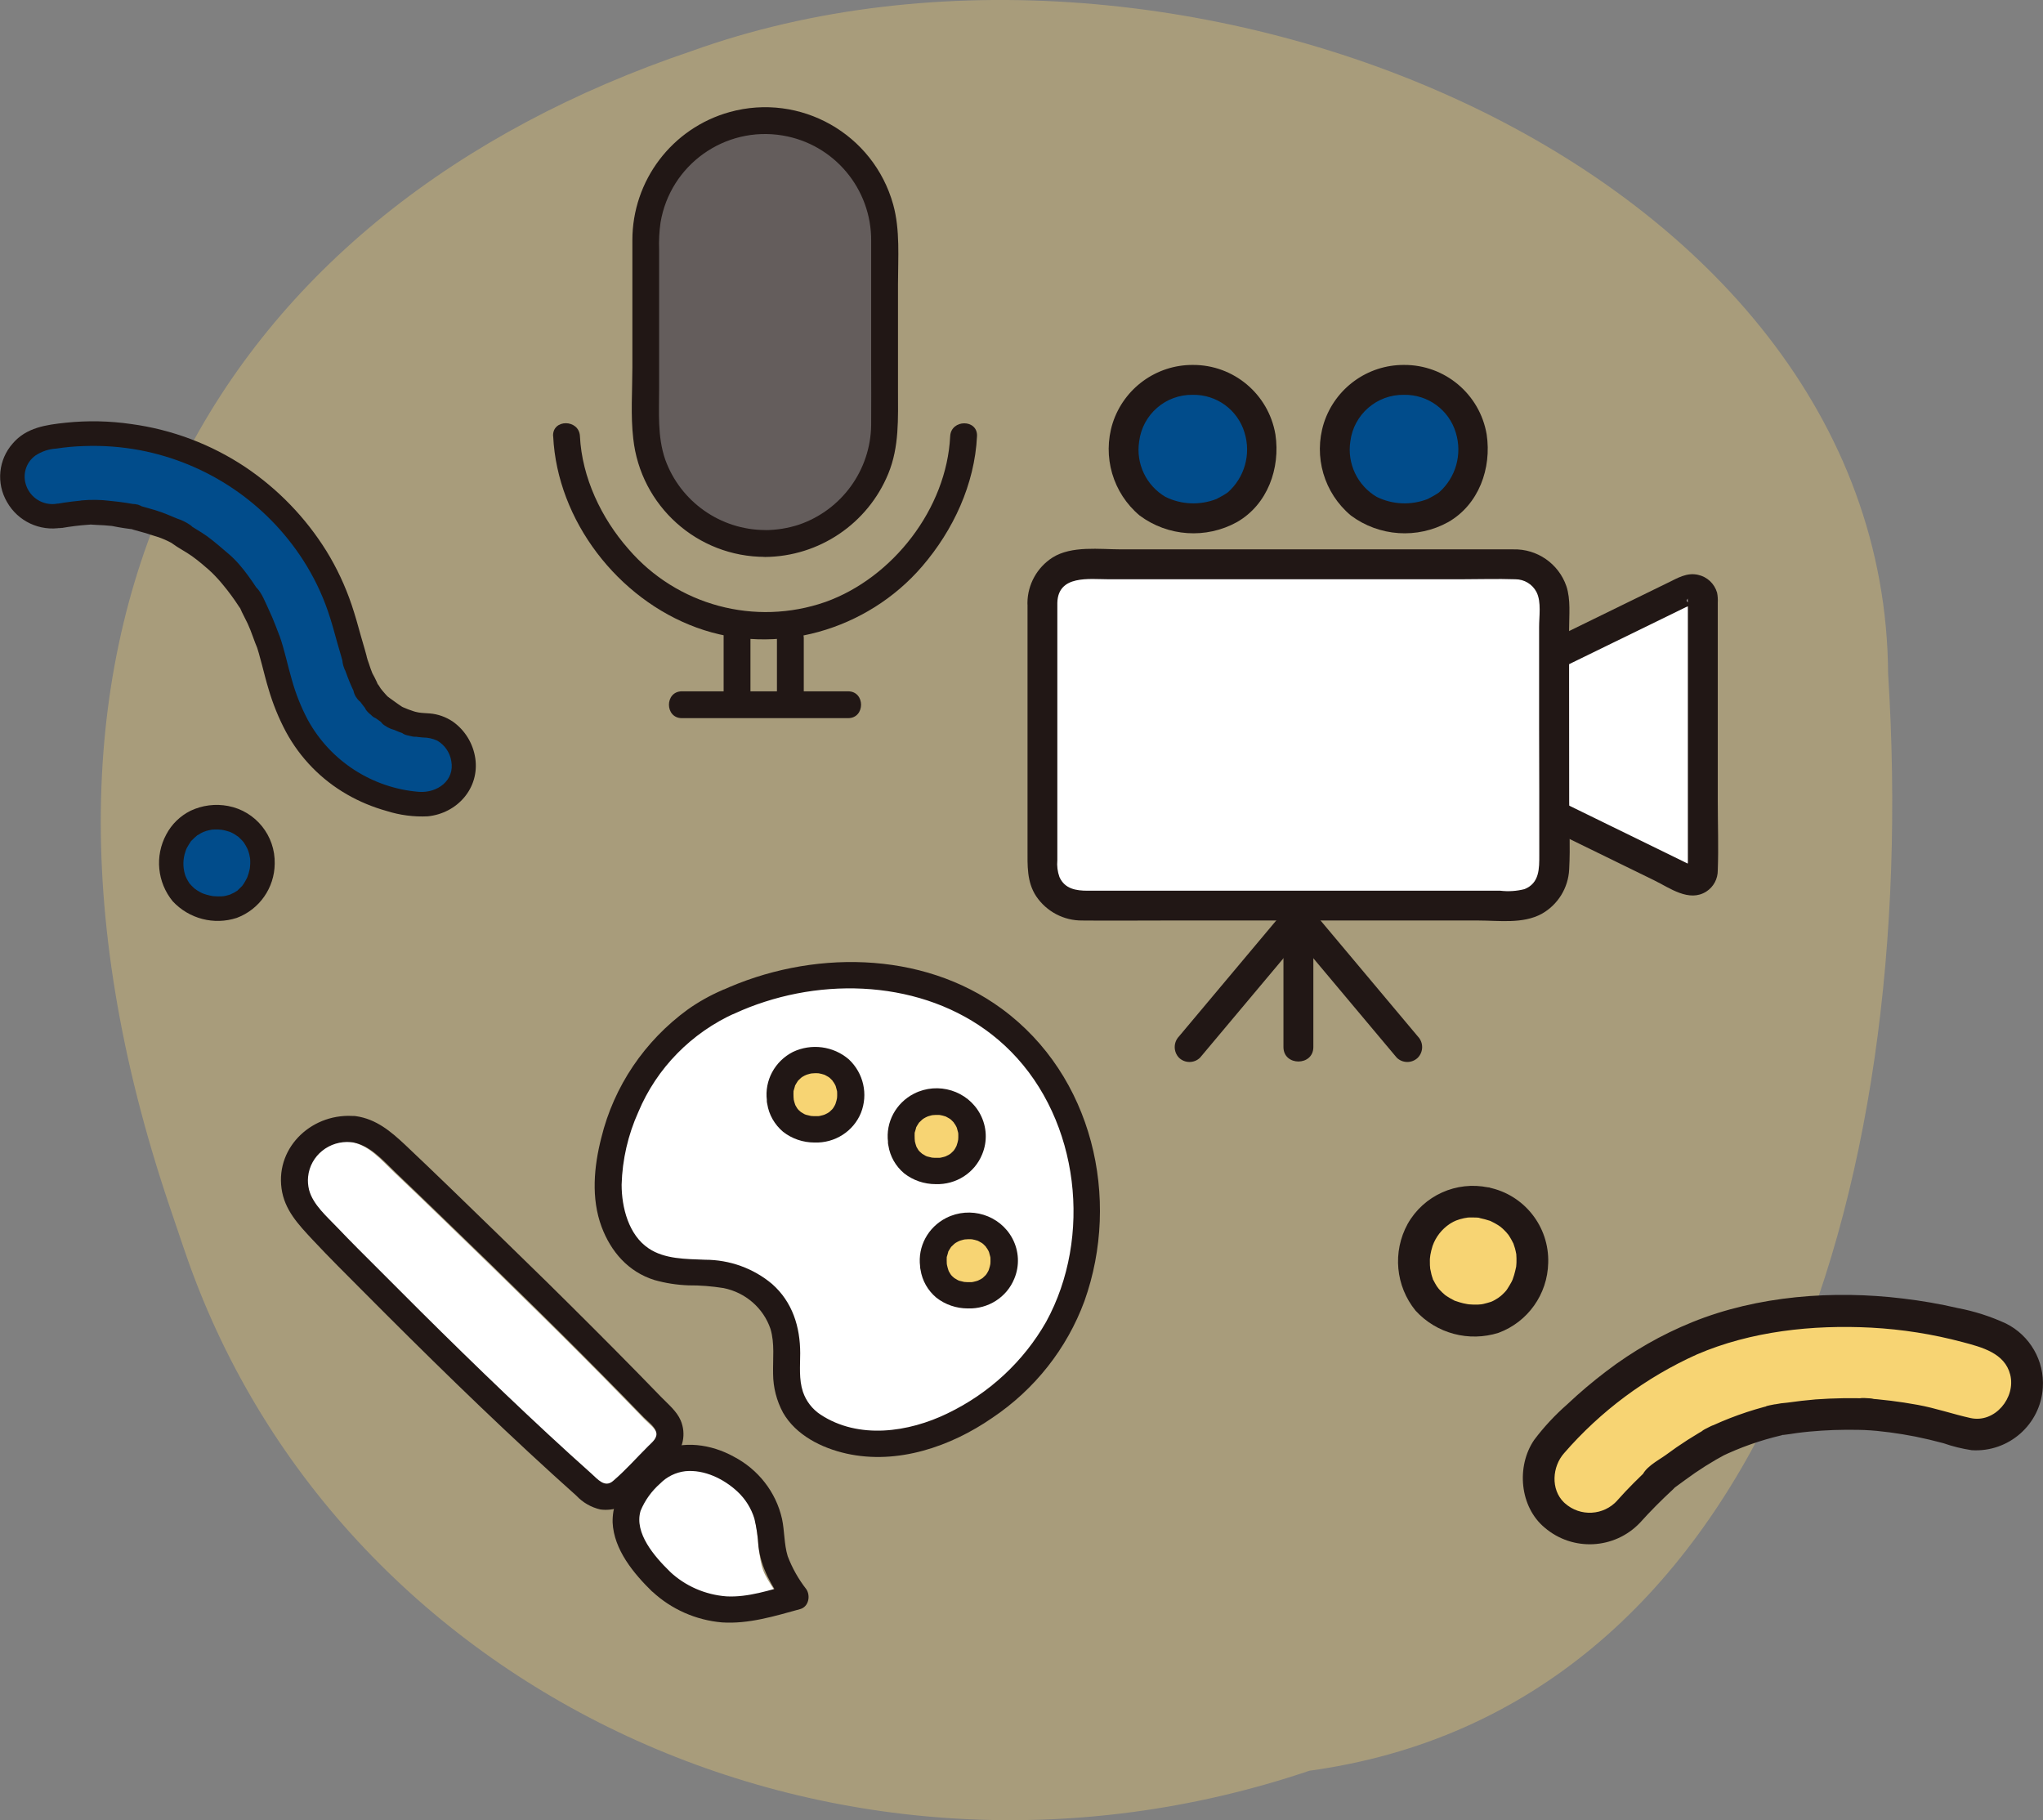
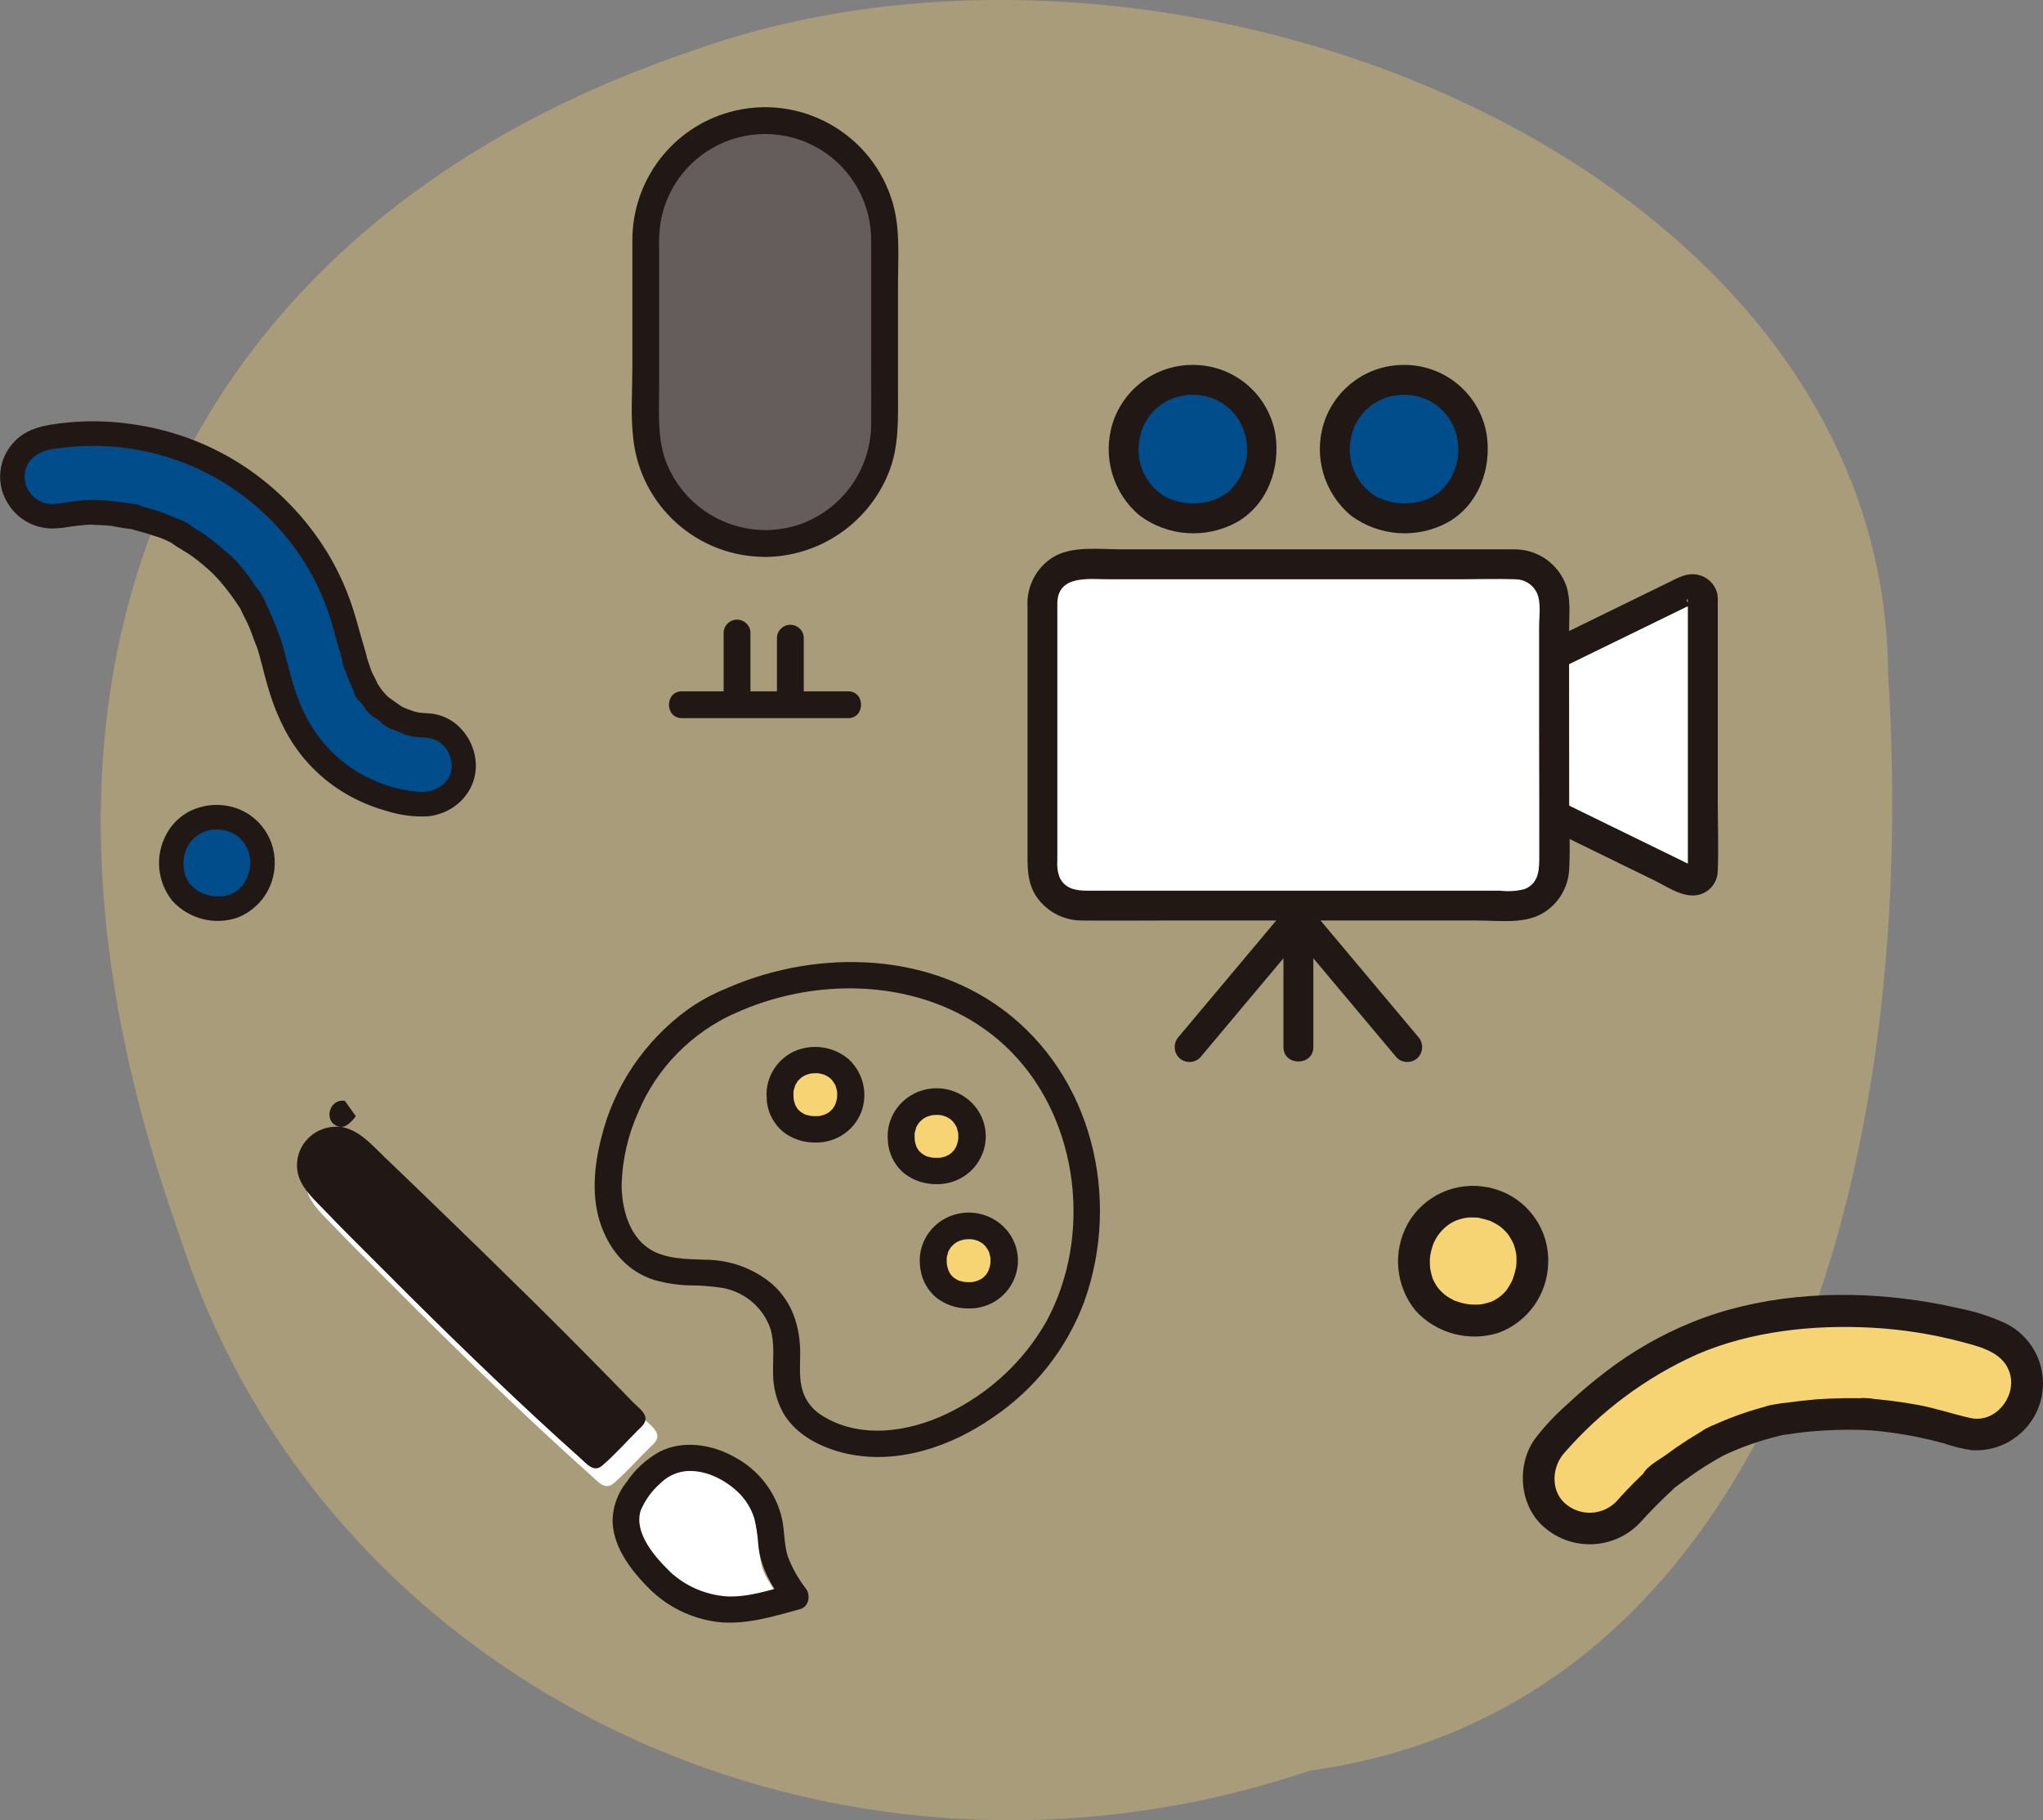
<svg xmlns="http://www.w3.org/2000/svg" id="_レイヤー_2" data-name="レイヤー 2" viewBox="0 0 233.74 208.24">
  <rect x="0" y="0" width="233.74" height="208.24" fill="#808080" stroke="none" />
  <defs>
    <style>
      .cls-1 {
        fill: #211715;
      }

      .cls-2, .cls-3 {
        fill: #f7d473;
      }

      .cls-3 {
        opacity: .34;
      }

      .cls-4 {
        fill: #645d5c;
      }

      .cls-5 {
        fill: #fff;
      }

      .cls-6 {
        fill: #014c8b;
      }
    </style>
  </defs>
  <g id="_レイヤー_1-2" data-name="レイヤー 1">
    <g>
      <path class="cls-3" d="M21.07,142.94l-1.69-4.99C-3.41,70.47,25.52,23.95,79.13,5.84h0c55.28-19.88,136.55,12.73,136.89,71.26h0c3.8,60.06-15.07,118.44-66.21,125.48h0c-53.61,18.11-111.54-8.73-128.74-59.65Z" />
      <g>
        <g>
          <path class="cls-4" d="M87.54,13.82h0c7.55,0,13.66,6.12,13.66,13.66v21.04c0,7.55-6.12,13.66-13.66,13.66h0c-7.55,0-13.66-6.12-13.66-13.66v-21.04c0-7.55,6.12-13.66,13.66-13.66Z" />
          <path class="cls-1" d="M87.54,60.64c-5.12-.02-9.69-3.24-11.43-8.06-.91-2.63-.7-5.43-.7-8.17v-15.8c-.04-1.05.01-2.1.16-3.14,1.1-6.61,7.35-11.07,13.96-9.97,5.9.98,10.2,6.12,10.14,12.1v14.07c0,2.32.02,4.64,0,6.96-.07,5.16-3.37,9.71-8.25,11.39-1.25.41-2.55.62-3.87.63-1.98.02-1.98,3.09,0,3.07,6.18-.06,11.73-3.81,14.08-9.53,1.27-3.09,1.11-6.33,1.11-9.58v-12.1c0-3,.26-6.19-.55-9.11-2.25-8.09-10.63-12.82-18.71-10.58-6.59,1.83-11.14,7.84-11.13,14.68,0,.9,0,1.79,0,2.69v11.85c0,2.67-.21,5.46.1,8.13.83,7.71,7.34,13.55,15.1,13.54,1.98,0,1.98-3.07,0-3.07Z" />
          <path class="cls-1" d="M82.79,72.42v7.95c0,.85.69,1.53,1.54,1.53.85,0,1.53-.69,1.53-1.53v-.17c0-.85-.69-1.53-1.54-1.53-.85,0-1.53.69-1.53,1.53v.17h3.07v-7.95c0-.85-.69-1.53-1.54-1.53-.85,0-1.53.69-1.53,1.53Z" />
          <path class="cls-1" d="M88.89,73.01v6.79c0,.85.69,1.53,1.54,1.53.85,0,1.53-.69,1.53-1.53v-6.79c0-.85-.69-1.53-1.54-1.53-.85,0-1.53.69-1.53,1.53Z" />
          <path class="cls-1" d="M78.02,82.16h19.01c1.98,0,1.98-3.07,0-3.07h-19.01c-1.98,0-1.98,3.07,0,3.07Z" />
-           <path class="cls-1" d="M63.29,49.92c.47,9.65,7.41,18.6,16.41,21.88,9.12,3.33,19.52.3,25.8-7,3.56-4.14,6.01-9.39,6.28-14.89.1-1.98-2.97-1.97-3.07,0-.4,8.25-6.55,16.2-14.28,18.96-8.04,2.8-16.98.4-22.53-6.06-3.1-3.52-5.32-8.18-5.55-12.91-.1-1.97-3.17-1.98-3.07,0h0Z" />
        </g>
        <g>
          <path class="cls-5" d="M194.81,72.66v-4.21c-.1-.69-.74-1.17-1.43-1.07-.16.02-.31.07-.45.15-5.04,2.47-10.08,4.93-15.13,7.39,0,5,.01,11.39.02,18.31,5.04,2.46,10.07,4.92,15.11,7.39.61.35,1.38.14,1.73-.47.08-.14.13-.29.15-.45v-27.04Z" />
          <path class="cls-6" d="M136.47,43.46c-4.27-.09-7.81,3.31-7.89,7.58,0,.09,0,.17,0,.26,0,4.73,3.3,7.99,7.89,7.99s7.89-3.29,7.89-7.99c.06-4.27-3.35-7.78-7.62-7.84-.09,0-.18,0-.27,0Z" />
          <path class="cls-6" d="M160.63,43.46c-4.27-.09-7.81,3.31-7.89,7.58,0,.09,0,.17,0,.26,0,4.73,3.3,7.99,7.89,7.99s7.89-3.29,7.89-7.99c.06-4.27-3.35-7.78-7.62-7.84-.09,0-.18,0-.27,0Z" />
          <path class="cls-1" d="M178.67,76.4c3.78-1.85,7.57-3.69,11.35-5.54l2.84-1.39c.19-.09.68-.26.73-.37.04-.08-.88-.07-.48-.64-.06.08,0,.41,0,.51v29.69c-.05.31-.05.63,0,.94.11.26.1-.22.2-.41.16-.32.52-.02-.13-.35-.52-.26-1.05-.51-1.57-.77-4.3-2.1-8.6-4.21-12.91-6.31-.82-.45-1.85-.18-2.34.61-.47.82-.2,1.86.61,2.34,4.09,2,8.18,4,12.28,6,1.78.87,4,2.55,5.98,1.28.82-.53,1.31-1.45,1.3-2.42.1-2.65,0-5.32,0-7.97v-22.64c.02-.39,0-.78-.08-1.16-.3-1.03-1.14-1.82-2.19-2.04-1.27-.29-2.34.38-3.44.91-4.62,2.26-9.25,4.52-13.87,6.78-.81.48-1.08,1.52-.61,2.34.49.8,1.52,1.07,2.34.61Z" />
          <path class="cls-1" d="M136.47,41.75c-4.18-.02-7.89,2.68-9.17,6.66-1.2,3.83.02,8,3.09,10.57,3.24,2.41,7.6,2.7,11.13.75,3.51-2.01,4.98-6.16,4.4-10.03-.78-4.61-4.78-7.98-9.46-7.95-2.2-.03-2.2,3.39,0,3.42,2.73-.05,5.15,1.72,5.93,4.33.76,2.47,0,5.15-1.94,6.85-.41.28-.84.52-1.28.74-1.9.74-4.02.65-5.84-.25-2.2-1.3-3.39-3.81-3-6.33.38-3.09,3.03-5.4,6.15-5.34,2.2-.03,2.21-3.45,0-3.42Z" />
          <path class="cls-1" d="M160.63,41.75c-4.18-.02-7.89,2.68-9.17,6.66-1.2,3.83.02,8,3.1,10.57,3.24,2.41,7.6,2.7,11.13.75,3.51-2.01,4.98-6.16,4.4-10.03-.78-4.61-4.79-7.98-9.46-7.95-2.2-.03-2.2,3.39,0,3.42,2.73-.05,5.15,1.72,5.93,4.33.76,2.47,0,5.15-1.94,6.85-.41.28-.84.52-1.28.74-1.9.74-4.02.65-5.84-.25-2.2-1.3-3.39-3.81-3.01-6.33.38-3.09,3.04-5.4,6.15-5.34,2.2-.03,2.21-3.45,0-3.42Z" />
          <path class="cls-5" d="M119.27,68.95v30.25c0,2.42,1.96,4.39,4.39,4.39h49.78c2.43,0,4.4-1.97,4.4-4.4,0-12.47-.02-24.07-.03-30.25,0-2.42-1.97-4.39-4.39-4.39h-49.74c-2.43,0-4.4,1.97-4.4,4.4Z" />
          <path class="cls-1" d="M117.56,68.95v28.15c0,1.89-.1,3.8,1,5.45,1.18,1.74,3.15,2.78,5.26,2.76,3.08.03,6.16,0,9.24,0h36.11c2.36,0,5.05.41,7.21-.76,1.86-1.04,3.05-2.97,3.15-5.1.14-2.6,0-5.25,0-7.86,0-4.66,0-9.32-.01-13.98v-5.62c0-1.59.2-3.4-.31-4.93-.89-2.58-3.35-4.28-6.07-4.21-.95,0-1.91,0-2.86,0h-41.98c-2.48,0-5.7-.45-7.89.94-1.76,1.13-2.84,3.08-2.86,5.17-.06,2.2,3.36,2.2,3.42,0,.09-3.22,3.66-2.69,5.86-2.69h40.31c2.07,0,4.16-.07,6.23,0,1.02,0,1.95.56,2.42,1.46.58,1.14.29,2.8.3,4.05v11.44c.02,4.86.02,9.72.02,14.58,0,1.57.03,3.23-1.69,3.92-.91.23-1.85.29-2.77.18h-47.21c-1.33,0-2.62-.2-3.23-1.57-.22-.62-.3-1.27-.24-1.92v-29.44c0-2.2-3.42-2.2-3.42,0Z" />
          <path class="cls-1" d="M162.22,118.58c-4.15-4.95-8.31-9.9-12.46-14.85-.67-.66-1.75-.66-2.42,0-.65.68-.65,1.74,0,2.42,4.15,4.95,8.31,9.9,12.46,14.85.67.66,1.75.66,2.42,0,.65-.68.65-1.74,0-2.42h0Z" />
          <path class="cls-1" d="M147.34,103.73c-4.15,4.95-8.3,9.9-12.46,14.85-.64.68-.64,1.74,0,2.42.67.66,1.75.66,2.42,0,4.15-4.95,8.31-9.9,12.46-14.85.64-.68.64-1.74,0-2.42-.67-.66-1.75-.66-2.42,0h0Z" />
          <path class="cls-1" d="M150.26,119.79v-14.85c0-2.2-3.42-2.21-3.42,0v14.85c0,2.2,3.42,2.2,3.42,0Z" />
        </g>
        <g>
          <g>
            <path class="cls-5" d="M39.95,130.6h0c-2.5-.24-4.73,1.55-4.97,3.99-.05.5-.01,1.01.11,1.51.45,1.74,2.11,3.13,3.31,4.4,1.53,1.61,3.12,3.18,4.69,4.75,6.42,6.46,12.9,12.85,19.58,19.04,1.67,1.54,3.35,3.08,5.04,4.59.71.64,1.53,1.64,2.48.83,1.44-1.23,2.72-2.7,4.07-4.02.47-.46,1.13-.96.9-1.68-.2-.62-.96-1.16-1.42-1.64-.8-.82-1.59-1.64-2.39-2.46-3.2-3.28-6.44-6.52-9.71-9.74-3.63-3.58-7.29-7.15-10.97-10.7-1.86-1.8-3.71-3.59-5.59-5.37-1.48-1.41-2.96-3.2-5.12-3.5" />
            <path class="cls-5" d="M75.57,179.86c1.94,1.88,4.48,3.03,7.17,3.25,2.72.16,3.44-.21,6.03-.93h0c-1.57-2.38-1.66-2.6-2.02-5.48-.08-1.21-.25-2.41-.53-3.6-.4-1.33-1.14-2.54-2.15-3.5-1.72-1.63-4.16-2.88-6.57-2.65-1.21.14-2.33.7-3.16,1.58-1.08.96-1.92,2.16-2.45,3.51-.83,2.87,1.82,5.95,3.69,7.82" />
-             <path class="cls-5" d="M83.52,115.75c-5.19,2.33-9.27,6.49-11.43,11.65-1.22,2.7-1.88,5.6-1.96,8.55,0,2.67.81,5.92,3.18,7.5,1.9,1.27,4.36,1.25,6.65,1.33,2.89,0,5.69,1.01,7.88,2.85,2.41,2.12,3.31,5.07,3.31,8.16,0,1.52-.16,3.06.32,4.53.37,1.1,1.1,2.05,2.08,2.7,4.48,2.94,10.35,2.09,14.93-.14,4.91-2.35,8.96-6.12,11.62-10.78,5.45-9.95,3.93-23.65-4.14-31.81-7.45-7.54-19.07-9.05-28.98-5.85-1.19.38-2.36.84-3.5,1.36" />
          </g>
          <g>
-             <path class="cls-1" d="M40.71,127.69c2.33.33,4.01,1.75,5.65,3.29,1.78,1.69,3.56,3.38,5.32,5.09,3.64,3.52,7.26,7.05,10.88,10.59,3.53,3.48,7.04,6.98,10.51,10.52.87.88,1.73,1.77,2.59,2.66.79.81,1.77,1.61,2.22,2.67.64,1.52.29,3.25-.88,4.43-1.43,1.45-2.89,2.87-4.35,4.3-.98,1.11-2.47,1.65-3.96,1.45-1.05-.24-2.01-.79-2.74-1.57-.92-.82-1.83-1.64-2.74-2.47-7.43-6.77-14.6-13.81-21.68-20.93-1.93-1.94-3.88-3.87-5.75-5.87-1.64-1.76-3.24-3.43-3.57-5.89-.66-4.84,3.65-8.75,8.49-8.26.84.14,1.4.92,1.26,1.74s-.94,1.37-1.78,1.23h0c-2.48-.24-4.69,1.53-4.93,3.96-.05.5-.01,1,.11,1.49.45,1.72,2.09,3.1,3.28,4.36,1.52,1.6,3.09,3.15,4.65,4.71,6.36,6.4,12.78,12.73,19.4,18.87,1.65,1.53,3.32,3.05,5,4.55.7.63,1.51,1.63,2.45.82,1.43-1.22,2.7-2.67,4.03-3.99.46-.46,1.12-.95.89-1.67-.2-.62-.95-1.15-1.41-1.62-.79-.82-1.58-1.63-2.37-2.44-3.18-3.25-6.38-6.46-9.62-9.65-3.6-3.55-7.23-7.09-10.87-10.6-1.84-1.78-3.68-3.56-5.54-5.33-1.47-1.4-2.93-3.17-5.07-3.47-1.96-.28-1.44-3.25.52-2.97Z" />
+             <path class="cls-1" d="M40.71,127.69s-.94,1.37-1.78,1.23h0c-2.48-.24-4.69,1.53-4.93,3.96-.05.5-.01,1,.11,1.49.45,1.72,2.09,3.1,3.28,4.36,1.52,1.6,3.09,3.15,4.65,4.71,6.36,6.4,12.78,12.73,19.4,18.87,1.65,1.53,3.32,3.05,5,4.55.7.63,1.51,1.63,2.45.82,1.43-1.22,2.7-2.67,4.03-3.99.46-.46,1.12-.95.89-1.67-.2-.62-.95-1.15-1.41-1.62-.79-.82-1.58-1.63-2.37-2.44-3.18-3.25-6.38-6.46-9.62-9.65-3.6-3.55-7.23-7.09-10.87-10.6-1.84-1.78-3.68-3.56-5.54-5.33-1.47-1.4-2.93-3.17-5.07-3.47-1.96-.28-1.44-3.25.52-2.97Z" />
            <path class="cls-2" d="M95.45,127.27c1.14-1.29,1.01-3.24-.31-4.35s-3.31-.98-4.46.3c-1.14,1.29-1.01,3.24.31,4.35,1.32,1.12,3.31.98,4.46-.3Z" />
            <path class="cls-2" d="M109.55,132.02c1.14-1.29,1.01-3.24-.31-4.35s-3.31-.98-4.46.3-1.01,3.24.31,4.35c1.32,1.12,3.31.98,4.46-.3Z" />
            <path class="cls-2" d="M113.24,146.25c1.14-1.29,1.01-3.24-.31-4.35s-3.31-.98-4.46.3c-1.14,1.29-1.01,3.24.31,4.35,1.32,1.12,3.31.98,4.46-.3Z" />
            <path class="cls-1" d="M74.63,182.1c-2.15-2.1-4.4-4.82-4.54-7.93-.03-1.69.55-3.34,1.63-4.66.95-1.42,2.24-2.59,3.75-3.43,2.66-1.35,5.92-.84,8.45.55,2.83,1.47,4.86,4.07,5.55,7.13.3,1.41.23,2.89.65,4.27.51,1.35,1.23,2.63,2.13,3.78.5.75.28,2.01-.71,2.28-2.91.8-5.88,1.72-8.94,1.52-2.98-.26-5.79-1.5-7.96-3.52-1.42-1.34.55-3.66,1.98-2.31,1.76,1.66,4.06,2.67,6.5,2.85,2.47.13,4.98-.72,7.33-1.37l-.72,2.28c-1.42-2.1-2.64-4.06-2.95-6.61-.06-1.07-.22-2.14-.47-3.19-.36-1.18-1.03-2.25-1.94-3.1-1.55-1.44-3.77-2.54-5.96-2.33-1.1.13-2.12.63-2.88,1.41-.98.86-1.75,1.93-2.24,3.12-.77,2.55,1.63,5.27,3.33,6.93.63.55.72,1.48.19,2.12-.55.63-1.52.71-2.17.19Z" />
            <path class="cls-1" d="M82.54,113.33c10.12-4.66,22.91-4.66,32.09,2.09,10.38,7.63,13.63,21.68,9.44,33.43-2,5.43-5.69,10.11-10.56,13.37-4.75,3.28-10.83,5.37-16.65,4.08-2.85-.63-5.8-2.11-7.27-4.68-.74-1.37-1.13-2.89-1.14-4.44-.04-1.72.2-3.48-.3-5.15-.81-2.38-2.85-4.16-5.37-4.67-1.33-.21-2.67-.32-4.02-.31-1.32-.05-2.62-.25-3.89-.61-3-.94-4.98-3.25-6.04-6.08-1.22-3.27-.88-6.9-.03-10.21,1.44-5.87,4.94-11.06,9.9-14.67,1.22-.86,2.52-1.59,3.88-2.18.74-.39,1.66-.16,2.11.53.42.72.18,1.64-.55,2.06-5.04,2.26-9.01,6.31-11.11,11.33-1.18,2.62-1.83,5.44-1.91,8.31,0,2.59.79,5.75,3.09,7.29,1.84,1.24,4.24,1.21,6.46,1.3,2.81,0,5.53.98,7.66,2.77,2.34,2.06,3.22,4.92,3.22,7.93,0,1.48-.16,2.97.31,4.4.36,1.07,1.07,1.99,2.02,2.62,4.36,2.86,10.06,2.03,14.52-.14,4.77-2.29,8.71-5.95,11.29-10.48,5.3-9.68,3.82-22.98-4.03-30.92-7.24-7.33-18.54-8.8-28.17-5.69-1.16.37-2.29.81-3.4,1.32-.74.4-1.67.16-2.11-.54-.42-.72-.18-1.64.55-2.06h0Z" />
            <path class="cls-1" d="M104.61,130.26c.03.18.07.37.12.55.02.07.04.13.06.2.01.04.11.31.04.15-.06-.15.03.06.04.07.05.08.09.16.14.24s.1.16.15.23c-.13-.17.02,0,.09.07.06.06.4.34.18.18.15.1.31.19.47.28.02,0,.22.1.06.04-.17-.07.1.03.14.04.18.05.36.08.54.13.22.06-.22,0,.02,0,.1,0,.2.01.3.02.18,0,.35,0,.53,0,.06,0,.3-.05.03,0,.06-.01.13-.03.2-.04.2-.04.4-.1.59-.17-.27.09.13-.07.21-.12s.16-.1.24-.15c.15-.08,0,0-.04.03.13-.11.25-.23.37-.35.05-.05.15-.21.01,0,.05-.08.11-.16.16-.24s.09-.17.14-.25c.03-.05.1-.26.02-.02.05-.15.1-.31.14-.46.02-.09.04-.18.06-.27.05-.16,0,.02,0,.05.02-.22.03-.44.02-.67,0-.04-.02-.35,0-.16.02.16-.01-.05-.02-.07-.04-.18-.09-.35-.14-.52,0-.01-.09-.22-.02-.08.07.16-.06-.1-.08-.14-.03-.06-.07-.13-.11-.19-.02-.03-.28-.37-.09-.16-.11-.12-.22-.24-.34-.35-.05-.05-.1-.09-.16-.14.19.16.02.02-.03-.01-.17-.09-.32-.19-.49-.27.03.02.2.06.04.02-.11-.03-.23-.07-.34-.1-.09-.02-.18-.04-.28-.06-.02,0-.25-.04-.08-.02.19.02-.11,0-.15,0-.1,0-.19,0-.29,0s-.53.05-.23,0c-.19.03-.37.07-.55.13-.09.03-.18.05-.27.09.26-.09-.03.03-.08.05-.08.05-.17.09-.25.14-.05.03-.29.22-.09.05-.14.12-.27.25-.4.38-.2.2-.06.07-.03.02-.07.1-.13.2-.19.3-.04.06-.07.13-.11.19-.2.34,0-.12-.04.09s-.12.39-.17.59c-.02.06-.02.27,0,.02,0,.1-.01.2-.01.3,0,.25.01.51.04.76,0,.83-.69,1.5-1.54,1.51-.84-.02-1.52-.68-1.54-1.51-.29-2.27.9-4.48,2.97-5.54,2.76-1.4,6.15-.34,7.58,2.35.76,1.43.84,3.12.21,4.61-.86,2.11-2.98,3.47-5.31,3.39-1.31,0-2.58-.43-3.6-1.23-.98-.82-1.62-1.95-1.81-3.19-.21-.8.27-1.62,1.08-1.85.82-.21,1.66.26,1.9,1.05Z" />
            <path class="cls-1" d="M108.3,144.48c.03.18.07.37.12.55.02.07.04.13.06.2.01.04.11.31.04.15-.06-.15.03.06.04.07.05.08.09.16.14.24s.1.16.15.23c-.13-.17.02,0,.08.07.06.06.4.34.18.18.15.1.31.19.47.28.02,0,.22.1.06.04-.17-.07.1.03.14.04.18.05.36.08.54.13.22.06-.22,0,.02,0,.1,0,.2.01.3.02.18,0,.35,0,.53,0,.06,0,.3-.05.03,0,.06-.01.13-.03.2-.04.2-.04.4-.1.59-.17-.27.1.13-.07.21-.12s.16-.1.24-.15c.15-.08,0,0-.04.03.13-.11.25-.24.37-.35.05-.05.15-.21.01,0,.05-.08.11-.16.16-.24s.09-.16.14-.25c.03-.05.1-.26.02-.02.05-.15.1-.31.14-.46.02-.09.04-.18.06-.27.05-.16,0,.02,0,.05.02-.22.03-.44.02-.67,0-.04-.02-.35,0-.16.02.16-.01-.05-.02-.07-.04-.18-.09-.35-.14-.52,0-.02-.09-.22-.02-.08.07.16-.06-.1-.08-.14-.03-.06-.07-.13-.11-.19-.02-.03-.28-.37-.09-.16-.11-.12-.22-.24-.34-.35-.05-.05-.1-.09-.16-.14.19.16.02.02-.03-.01-.17-.09-.32-.19-.49-.27.03.02.2.06.04.02-.11-.03-.23-.07-.34-.1-.09-.02-.18-.04-.28-.06-.02,0-.25-.04-.08-.02.19.02-.11,0-.15,0-.1,0-.19,0-.29,0s-.53.05-.23,0c-.19.03-.37.07-.55.13-.09.03-.18.05-.27.09.26-.09-.03.02-.09.05-.09.04-.17.09-.25.14-.05.03-.29.22-.09.05-.14.12-.27.25-.4.38-.2.2-.06.07-.03.02-.07.1-.13.2-.19.3-.04.06-.07.13-.11.19-.2.34,0-.12-.04.09s-.12.4-.17.59c-.02.06-.02.27,0,.02,0,.1-.01.2-.01.3,0,.25.01.51.04.76,0,.83-.69,1.5-1.54,1.51-.84-.02-1.52-.68-1.54-1.51-.29-2.27.9-4.48,2.98-5.54,2.76-1.4,6.15-.34,7.58,2.35.76,1.43.84,3.12.21,4.61-.86,2.11-2.98,3.47-5.31,3.39-1.31,0-2.58-.43-3.6-1.23-.98-.82-1.62-1.95-1.81-3.19-.21-.8.27-1.62,1.08-1.85.82-.21,1.65.26,1.89,1.05Z" />
            <path class="cls-1" d="M90.75,125.49c.03.18.07.37.12.55.02.07.04.13.06.2.01.04.11.31.04.15-.06-.15.03.06.04.07.05.08.09.16.14.24s.1.16.15.23c-.13-.17.02,0,.08.07.06.06.4.34.18.18.15.1.31.19.47.28.02,0,.22.1.07.04-.17-.07.1.03.14.04.18.05.36.08.54.13.22.06-.22,0,.02,0,.1,0,.2.01.3.02.18,0,.35,0,.53,0,.06,0,.3-.05.03,0,.06-.01.13-.03.2-.04.2-.04.4-.1.59-.17-.27.1.13-.07.21-.12s.16-.1.24-.15c.15-.08,0,0-.04.03.13-.11.25-.24.37-.35.05-.05.15-.21.01,0,.05-.08.11-.16.16-.24s.09-.16.14-.25c.03-.05.1-.26.02-.02.05-.15.1-.31.14-.46.02-.09.04-.18.06-.27.05-.16,0,.02,0,.05.02-.22.03-.44.02-.67,0-.04-.02-.35,0-.16.02.16-.01-.05-.02-.07-.04-.18-.09-.35-.14-.52,0-.02-.09-.22-.02-.08.07.16-.06-.1-.08-.14-.03-.06-.07-.13-.11-.19-.02-.03-.28-.37-.09-.16-.11-.12-.22-.24-.34-.35-.05-.05-.1-.09-.16-.14.19.16.02.02-.03-.01-.17-.09-.32-.19-.49-.27.03.02.2.06.04.02-.11-.03-.23-.07-.34-.1-.09-.02-.18-.04-.28-.06-.02,0-.25-.04-.08-.02.19.02-.11,0-.15,0-.1,0-.19,0-.29,0s-.53.05-.23,0c-.18.03-.37.07-.55.13-.09.03-.18.05-.27.09.26-.09-.03.02-.09.05-.09.04-.17.09-.25.14-.05.03-.29.22-.09.05-.14.12-.27.25-.4.38-.2.2-.06.07-.02.02-.07.1-.13.2-.19.3-.04.06-.07.13-.11.19-.2.34,0-.11-.04.09s-.12.39-.17.59c-.02.06-.02.27,0,.02,0,.1-.01.2-.01.3,0,.25.01.51.04.76,0,.83-.69,1.5-1.54,1.51-.84-.02-1.52-.68-1.54-1.51-.29-2.27.9-4.48,2.97-5.54,2.11-1.01,4.64-.68,6.41.85,1.68,1.58,2.22,3.99,1.38,6.12-.86,2.11-2.98,3.47-5.31,3.39-1.31,0-2.58-.43-3.6-1.23-.97-.82-1.62-1.95-1.81-3.19-.21-.8.27-1.62,1.08-1.85.82-.21,1.66.26,1.9,1.05Z" />
          </g>
        </g>
        <g>
          <path class="cls-6" d="M25.72,93.56c-2.77-.55-5.46,1.25-6,4.01-.01.06-.02.11-.03.17-.62,2.7,1.06,5.4,3.76,6.02.14.03.29.06.44.08,3.1.55,5.51-1.22,6.05-4.28.53-2.77-1.27-5.44-4.04-5.98-.06-.01-.12-.02-.18-.03Z" />
          <path class="cls-6" d="M6.67,59.05c.93-.18,1.88-.31,2.83-.38l.32-.02c.49-.03.42-.03-.22,0,.21-.03.42-.03.63,0,.53,0,1.06.02,1.58.05.95.06,1.9.17,2.83.33.26.05.52.1.78.15.68.12-1.13-.29-.1-.03.51.13,1.02.27,1.52.43.91.29,1.8.63,2.66,1.01.5.16.98.4,1.43.69-.06-.06-.96-.56-.23-.11.25.15.51.3.76.46.75.47,1.48.98,2.18,1.53.39.31.77.62,1.14.95.15.13.29.28.44.4-.95-.74-.21-.2,0,.02.62.63,1.21,1.3,1.77,1.99.31.39.6.78.89,1.18.11.16.23.32.34.49.08.12.16.25.24.37.18.28.11.16-.21-.36.29.23.56.96.73,1.29.19.35.36.7.53,1.06.42.9.78,1.82,1.1,2.76.26.75-.02-.11-.06-.22.1.29.19.59.26.9.11.4.22.8.33,1.2.34,1.28.7,2.54,1.09,3.81.64,2.13,1.61,4.15,2.89,5.97,3.08,4.17,7.84,6.76,13.02,7.08,2.36.13,4.79-1.6,4.91-4.09.11-2.37-1.57-4.77-4.09-4.91-.49-.02-.97-.07-1.45-.15-.19-.06-.38-.09-.57-.11l.61.14c-.14-.04-.28-.08-.42-.12-.42-.13-.83-.27-1.24-.44-.18-.07-.36-.15-.53-.23s-.35-.17-.52-.26c.59.32.74.4.43.22-.77-.51-1.51-1.07-2.22-1.65.04-.03.79.83.23.19-.13-.15-.26-.29-.39-.43-.35-.41-.66-.84-.96-1.28-.37-.52.53.99.07.07-.09-.18-.19-.36-.28-.55-.23-.46-.43-.93-.61-1.41-.17-.43-.31-.87-.46-1.31-.22-.63.3,1.07.02.06-.08-.3-.17-.6-.25-.9-.54-2.18-1.18-4.32-1.94-6.43-3.21-8.06-9.76-14.33-17.96-17.18-4.93-1.68-10.21-2.06-15.33-1.12-2.32.44-4.21,2.81-3.69,5.22.46,2.44,2.77,4.07,5.22,3.69h0Z" />
          <path class="cls-1" d="M26.11,92.21c-1.46-.28-2.96-.09-4.3.54-1.19.59-2.17,1.54-2.79,2.72-1.33,2.46-1.03,5.48.74,7.64,1.87,2.01,4.73,2.75,7.33,1.9,2.59-.97,4.31-3.43,4.34-6.19.08-3.21-2.17-6.01-5.32-6.61-.74-.19-1.51.23-1.74.97-.21.75.23,1.52.97,1.74.29.05.58.13.87.22.09.03.18.06.27.1-.26-.11.15.08.16.09.2.11.39.23.58.37.34.23-.15-.17.13.11.1.09.19.18.29.28s.18.2.26.3c-.04-.05-.13-.2.02.03.13.2.25.41.36.63.03.05.14.32.05.09.05.12.09.25.13.38.02.08.05.17.07.26.01.05.1.56.07.3.03.22.03.45.03.68,0,.11-.01.23-.02.34,0,.06-.05.35,0,.11-.04.23-.1.46-.16.69-.04.13-.08.26-.13.39-.03.08-.06.17-.1.25.05-.12.06-.14.01-.05-.1.21-.22.42-.35.62-.05.07-.1.14-.15.21-.22.32.19-.17-.09.1-.15.14-.29.28-.44.43-.27.26.22-.12-.1.08-.1.07-.21.13-.31.19-.07.04-.6.27-.34.18-.22.08-.44.14-.66.19-.11.02-.21.04-.32.06.29-.05-.14,0-.16,0-.28.01-.55,0-.83-.02-.44-.02.13.03-.13-.01-.12-.02-.23-.04-.35-.07-.23-.05-.45-.11-.67-.19-.03,0-.43-.18-.15-.05-.1-.05-.2-.1-.29-.15-.23-.12-.44-.26-.65-.42-.19-.14.22.23-.06-.06-.09-.09-.18-.17-.27-.26-.06-.06-.11-.13-.17-.19-.26-.28.12.22-.09-.11-.11-.17-.22-.35-.31-.54-.01-.03-.17-.41-.07-.13-.05-.12-.08-.24-.12-.36-.24-.83-.22-1.71.05-2.52.03-.11.07-.21.11-.32.04-.1.03-.08-.02.04.04-.08.08-.16.12-.24.13-.23.27-.46.42-.68.23-.33-.18.16.11-.12.09-.1.18-.19.28-.28s.2-.17.3-.26c.29-.24-.19.09.14-.09.38-.26.81-.45,1.27-.54.13-.03.27-.06.41-.08-.24.03.16,0,.2,0,.15,0,.29,0,.44,0,.06,0,.56.06.37.03.74.19,1.51-.24,1.74-.97.21-.75-.22-1.52-.97-1.74Z" />
          <path class="cls-1" d="M7.03,60.41c1.03-.18,2.06-.31,3.1-.38.77-.01,1.39-.63,1.42-1.4,0-.77-.62-1.4-1.4-1.42-.18,0-.36.01-.54.02l.34,2.77c.16-.02.75.04,1.06.05.6.02,1.19.06,1.79.12.92.19,1.84.33,2.77.42.78-.02,1.4-.67,1.39-1.45-.01-.47-.25-.9-.65-1.16-.61-.42-1.77-.48-2.28.05-.56.56-.55,1.46,0,2.01.16.16.37.29.59.35.91.33,1.88.51,2.79.84.99.27,1.94.68,2.8,1.23l1.46-2.4c-.26-.19-.55-.34-.86-.44-1.61-.45-2.34,1.64-1.11,2.55.71.53,1.53.93,2.26,1.45.8.57,1.51,1.2,2.25,1.84l1.74-2.18c-.08-.06-.52-.46-.19-.15l-1.74,2.18c.21.15-.24-.25-.02-.02.06.07.14.12.2.18.48.47.93.96,1.35,1.48.64.77,1.23,1.58,1.77,2.41.4.68,1.28.9,1.95.5.3-.18.53-.46.63-.8.1-.56-.06-1.14-.43-1.57l-2.25,1.66c.19.27.34.57.46.88.21.44.44.86.65,1.3.45.96.74,1.98,1.16,2.94.65,1.5,2.95.47,2.59-1.04-.05-.18-.1-.35-.17-.52-.21-.74-.96-1.18-1.71-1.01-.75.2-1.2.96-1.01,1.71.62,1.74.98,3.6,1.52,5.37.5,1.72,1.17,3.38,2.01,4.95,1.62,2.99,4.04,5.47,6.99,7.16,1.42.82,2.95,1.45,4.53,1.89,1.52.48,3.11.69,4.7.61,3.37-.34,5.93-3.21,5.44-6.63-.25-1.7-1.18-3.23-2.59-4.22-.78-.52-1.67-.84-2.61-.92-.43-.04-.87-.04-1.29-.11-.31-.08-.63-.14-.95-.16-1.54,0-1.98,2.4-.39,2.76l.61.14c1.75.39,2.53-2.23.77-2.7-.82-.22-1.62-.52-2.37-.9-1.59-.82-3.06,1.53-1.46,2.4.39.27.83.44,1.3.51,1.42.06,1.89-1.89.74-2.61-.38-.24-.75-.51-1.11-.77-.25-.18-.51-.36-.75-.55-.09-.07-.19-.14-.27-.21.31.25.11.09.05.02l.35.62h0s-1.75,1.69-1.75,1.69h.02s-.63-.37-.63-.37c.15.13.28.27.41.42,1.24,1.33,3.23-.6,2.03-1.95-.32-.36-.65-.71-.94-1.09-.26-.46-.6-.87-1-1.21-.68-.39-1.55-.15-1.94.53-.18.31-.23.68-.15,1.03.17.67.64,1.22,1.27,1.49.76.2,1.53-.25,1.74-1,.06-.23.06-.47,0-.7-.24-.65-.53-1.28-.87-1.88-.3-.71-.47-1.47-.8-2.17-.61-1.29-2.65-.69-2.63.67.02.31.08.61.2.89.22.76,1.02,1.2,1.78.98.09-.03.18-.06.26-.1h0c.55-.32.83-.96.68-1.58-.19-.98-.53-1.95-.79-2.91-.33-1.21-.67-2.42-1.07-3.61-.73-2.16-1.7-4.23-2.89-6.16-2.38-3.82-5.54-7.09-9.28-9.6-3.92-2.61-8.39-4.29-13.06-4.92-2.48-.36-4.99-.41-7.48-.15-2.25.24-4.51.55-6.06,2.37-1.65,1.86-1.91,4.56-.66,6.7,1.25,2.21,3.75,3.38,6.24,2.94.75-.2,1.2-.96,1.01-1.71-.21-.74-.96-1.19-1.71-1.01-1.44.16-2.81-.68-3.32-2.04-.49-1.27-.07-2.71,1.04-3.5.71-.47,1.52-.74,2.37-.79,1.05-.16,2.11-.26,3.18-.29,2.16-.08,4.31.08,6.43.48,7.68,1.47,14.43,6.02,18.66,12.6,1.16,1.81,2.11,3.75,2.81,5.79.41,1.19.74,2.4,1.07,3.61.26.96.6,1.93.79,2.91l.68-1.58h0l2.05.88c-.09-.24-.12-.8-.11-.17l-2.64.67c-.3-.64.12.41.19.6.16.45.33.89.51,1.33.15.35.3.69.47,1.03.08.15.16.31.24.46s.12.46,0-.03l1.75-1.7h-.01s.63.38.63.38c.35.43.11.16.05.04-.09-.19-.09-.35.02.1l-2.09,1.55c-.45-.49-.53-.55-.25-.19.1.15.21.29.31.43.18.24.35.48.54.71.25.3.51.58.77.88l2.03-1.95c-.28-.35-.65-.63-1.07-.8-1.1-.4-1.89.74-1.75,1.7.11.72,1.06,1.22,1.59,1.61.46.34.93.68,1.42.99l.74-2.61h0s.72.2.72.2c-.19-.1-.38-.2-.58-.31l-1.46,2.4c.98.51,2.01.91,3.07,1.2l.77-2.7-.61-.14-.39,2.76c-.34,0,.2.05.32.07.36.07.73.11,1.1.14.57,0,1.13.12,1.65.36.85.5,1.44,1.35,1.6,2.33.42,2.24-1.61,3.67-3.67,3.53-5.36-.42-10.16-3.52-12.74-8.23-.77-1.45-1.38-2.98-1.82-4.56-.5-1.68-.84-3.45-1.43-5.1l-2.72.7c.07.17.12.34.17.52l2.59-1.03c.24.55-.12-.38-.16-.48-.09-.25-.19-.51-.29-.76-.25-.65-.52-1.3-.82-1.93-.39-.81-.77-1.89-1.43-2.53-1.1-1.08-3.11.26-2.24,1.66.1.17.21.33.31.5l-.12-1.07h0l2.58-.3c-1.19-1.79-2.51-3.84-4.3-5.09-1.3-.91-2.9,1.09-1.74,2.18.23.22.51.41.76.6,1.25.97,2.95-1.14,1.74-2.18-.86-.73-1.69-1.47-2.6-2.14-.8-.58-1.69-1.02-2.48-1.61l-1.12,2.56c-.58-.17-.02,0,.17.14.66.4,1.52.19,1.93-.47.38-.67.17-1.52-.47-1.93-.44-.3-.92-.54-1.43-.7-.6-.24-1.19-.51-1.8-.73-1-.37-2.06-.58-3.06-.94l.59,2.37h0l-.98.39c-.32-.04-.34.01-.06.01.21,0,.4.25-.08-.08l.74-2.61c.54,0-.13-.03-.3-.07-.27-.05-.55-.1-.82-.14-.64-.1-1.29-.18-1.93-.24-1.09-.14-2.2-.15-3.29-.05-1.57.22-1.24,2.84.34,2.77.18,0,.36-.02.54-.02l.02-2.81c-1.28.09-2.56.24-3.83.47-.75.2-1.2.96-1.01,1.71.21.74.96,1.19,1.71,1.01Z" />
        </g>
        <g>
          <path class="cls-2" d="M169.81,137.6c-3.58-.76-7.1,1.53-7.86,5.11-.02.07-.03.15-.04.22-.85,3.5,1.29,7.02,4.78,7.88.19.05.38.08.57.11,4.02.77,7.17-1.5,7.92-5.46.74-3.58-1.57-7.08-5.15-7.82-.08-.02-.15-.03-.23-.04Z" />
          <path class="cls-2" d="M186.34,172.93c.64-.72,1.3-1.43,1.98-2.11.32-.32.64-.63.96-.93.18-.18.37-.35.56-.52.47-.42.38-.34-.28.24-.06-.19,1.84-1.5,2.06-1.66.7-.53,1.41-1.03,2.15-1.51s1.48-.93,2.23-1.35c.22-.12.43-.24.65-.35-.79.4-.91.46-.35.18.34-.16.67-.32,1.01-.47,1.65-.73,3.35-1.33,5.1-1.77.18-.05.36-.09.55-.13.62-.14.49-.11-.39.08.56-.18,1.14-.29,1.73-.31,1.02-.16,2.04-.29,3.06-.38,2.05-.17,4.11-.22,6.17-.15.67.03.59.02-.26-.02.22.01.44.03.66.05.51.04,1.03.09,1.54.15,1.02.11,2.04.26,3.06.44,2.17.39,4.32.91,6.42,1.58,1.34.42,3.3-.16,4.41-.91,1.28-.89,2.17-2.24,2.48-3.77.5-3.46-1.52-5.9-4.68-6.89-9.31-2.91-19.23-3.2-28.69-.83-8.23,2.09-15.43,7.35-21.02,13.61-2.05,2.3-1.9,6.34.56,8.31,2.47,2.08,6.14,1.83,8.31-.56h0Z" />
          <path class="cls-1" d="M170.29,135.85c-3.66-.77-7.4.91-9.24,4.17-1.75,3.19-1.39,7.11.91,9.93,2.4,2.62,6.1,3.6,9.49,2.53,3.35-1.24,5.6-4.41,5.68-7.99.14-4.16-2.75-7.82-6.83-8.64-.97-.24-1.95.32-2.24,1.27-.26.97.31,1.96,1.27,2.24.38.08.75.18,1.12.3.04.01.32.13.08.03.17.08.33.16.49.25.26.14.51.3.75.48-.28-.22.16.15.17.16.13.12.25.24.37.37.02.02.37.45.15.16.07.09.13.19.2.28.17.26.32.54.46.82.14.28-.12-.39.05.12.05.16.11.32.16.49.03.11.06.22.08.33s.05.23.07.34c-.02-.2-.02-.19,0,.03.02.29.03.59.02.88,0,.15-.02.3-.03.44-.03.33.1-.41-.02.14-.07.3-.13.6-.22.89-.05.17-.11.34-.17.51-.08.2-.09.22-.02.05-.04.08-.08.15-.11.23-.15.27-.3.53-.47.79-.03.05-.21.28,0,.03-.1.13-.21.25-.32.37-.18.19-.38.37-.58.54.3-.26-.1.06-.14.09-.13.09-.27.17-.41.25-.14.08-.28.15-.43.21.31-.14.05-.02-.01,0-.29.09-.57.17-.87.24-.09.02-.45.07-.1.03-.17.02-.34.03-.51.04-.36.01-.72,0-1.07-.03.31.03-.09-.01-.17-.03-.15-.03-.3-.06-.45-.09-.29-.07-.58-.16-.86-.26-.51-.17.26.16-.21-.09-.13-.07-.25-.13-.38-.2s-.24-.14-.36-.22c-.09-.06-.19-.12-.28-.19.13.1.14.11.04.03-.23-.19-.45-.4-.65-.62-.08-.08-.14-.16-.21-.24.25.3-.08-.12-.1-.15-.15-.23-.27-.47-.4-.71-.24-.45.08.32-.07-.17-.05-.16-.11-.31-.15-.48-.03-.11-.17-.87-.13-.52-.04-.35-.06-.71-.05-1.06,0-.12,0-.24.02-.36,0-.01.08-.61.03-.26.06-.36.15-.71.26-1.06.36-1.03,1.05-1.91,1.96-2.52.15-.09.29-.18.45-.26.02-.01.52-.23.2-.1.33-.13.67-.23,1.01-.3.03,0,.6-.09.23-.05.18-.02.37-.03.55-.03s.38,0,.57.01c.13,0,.26.02.38.03-.16-.02-.13-.01.1.02.96.24,1.95-.32,2.24-1.27.26-.97-.3-1.96-1.26-2.24Z" />
          <path class="cls-1" d="M187.62,174.22c1.2-1.34,2.47-2.61,3.79-3.83,1.73-1.6-.82-4.11-2.57-2.57-.19.17-.38.34-.57.51l3.04,1.77c-.02.14-.58.69-.28.55.08-.06.16-.12.23-.2.13-.11.18-.14.45-.34.36-.26.72-.52,1.08-.79,1.51-1.12,3.11-2.13,4.77-3.01,2.08-1.11.25-4.18-1.84-3.14-.23.12-.47.23-.69.35-2.07,1.13-.25,4.15,1.84,3.14,2.22-1.07,4.55-1.89,6.94-2.45.96-.28,1.52-1.27,1.27-2.24-.29-.95-1.27-1.51-2.24-1.27-.26.04-.51.11-.77.17l1.4,3.32c.07-.03.45-.02.59-.03.5-.05.99-.14,1.49-.21.96-.13,1.92-.22,2.89-.28,1.84-.12,3.69-.12,5.53-.05,2.36.08,2.31-3.48,0-3.64-.23-.02-.47-.03-.7-.04-2.35-.12-2.32,3.48,0,3.64,1.97.13,3.92.39,5.86.77,1.08.22,2.15.47,3.22.76,1.05.37,2.13.63,3.23.8,4.22.27,7.87-2.93,8.14-7.15.2-3.08-1.47-5.98-4.23-7.35-1.76-.81-3.6-1.4-5.5-1.76-2.07-.48-4.16-.84-6.27-1.09-7.96-.97-16.65-.33-24.13,2.71-3.5,1.42-6.8,3.31-9.8,5.6-1.57,1.19-3.07,2.46-4.5,3.81-1.39,1.22-2.66,2.58-3.77,4.06-2.06,3.02-1.66,7.66,1.22,10.04,3.2,2.73,7.98,2.48,10.88-.56,1.6-1.71-.97-4.29-2.57-2.57-1.57,1.75-4.26,1.9-6.01.33-.03-.03-.07-.06-.1-.09-1.55-1.5-1.35-4.11.01-5.64,4.18-4.82,9.36-8.67,15.18-11.29,6.19-2.67,13.28-3.42,19.96-3.07,3.53.19,7.03.74,10.44,1.65,2.23.59,4.84,1.26,5.46,3.73.66,2.62-1.75,5.58-4.55,4.96-2.03-.45-4-1.14-6.06-1.51-2.02-.37-4.06-.62-6.1-.76v3.64c.23.01.47.02.7.04v-3.64c-2.09-.08-4.17-.05-6.26.1-1.08.09-2.16.22-3.23.37-.97.07-1.93.27-2.85.59-.79.46-1.11,1.44-.74,2.27.36.83,1.27,1.28,2.15,1.05.26-.06.51-.12.77-.17l-.97-3.51c-2.7.65-5.32,1.59-7.82,2.82l1.84,3.14c.23-.12.46-.23.69-.35l-1.84-3.14c-1.79.98-3.51,2.08-5.15,3.3-.87.63-2.58,1.48-2.77,2.66-.24.99.37,1.98,1.35,2.21.6.15,1.23-.02,1.69-.45.19-.17.38-.34.57-.51l-2.57-2.57c-1.32,1.22-2.59,2.48-3.79,3.83-1.56,1.73,1,4.31,2.57,2.57Z" />
        </g>
      </g>
    </g>
  </g>
</svg>